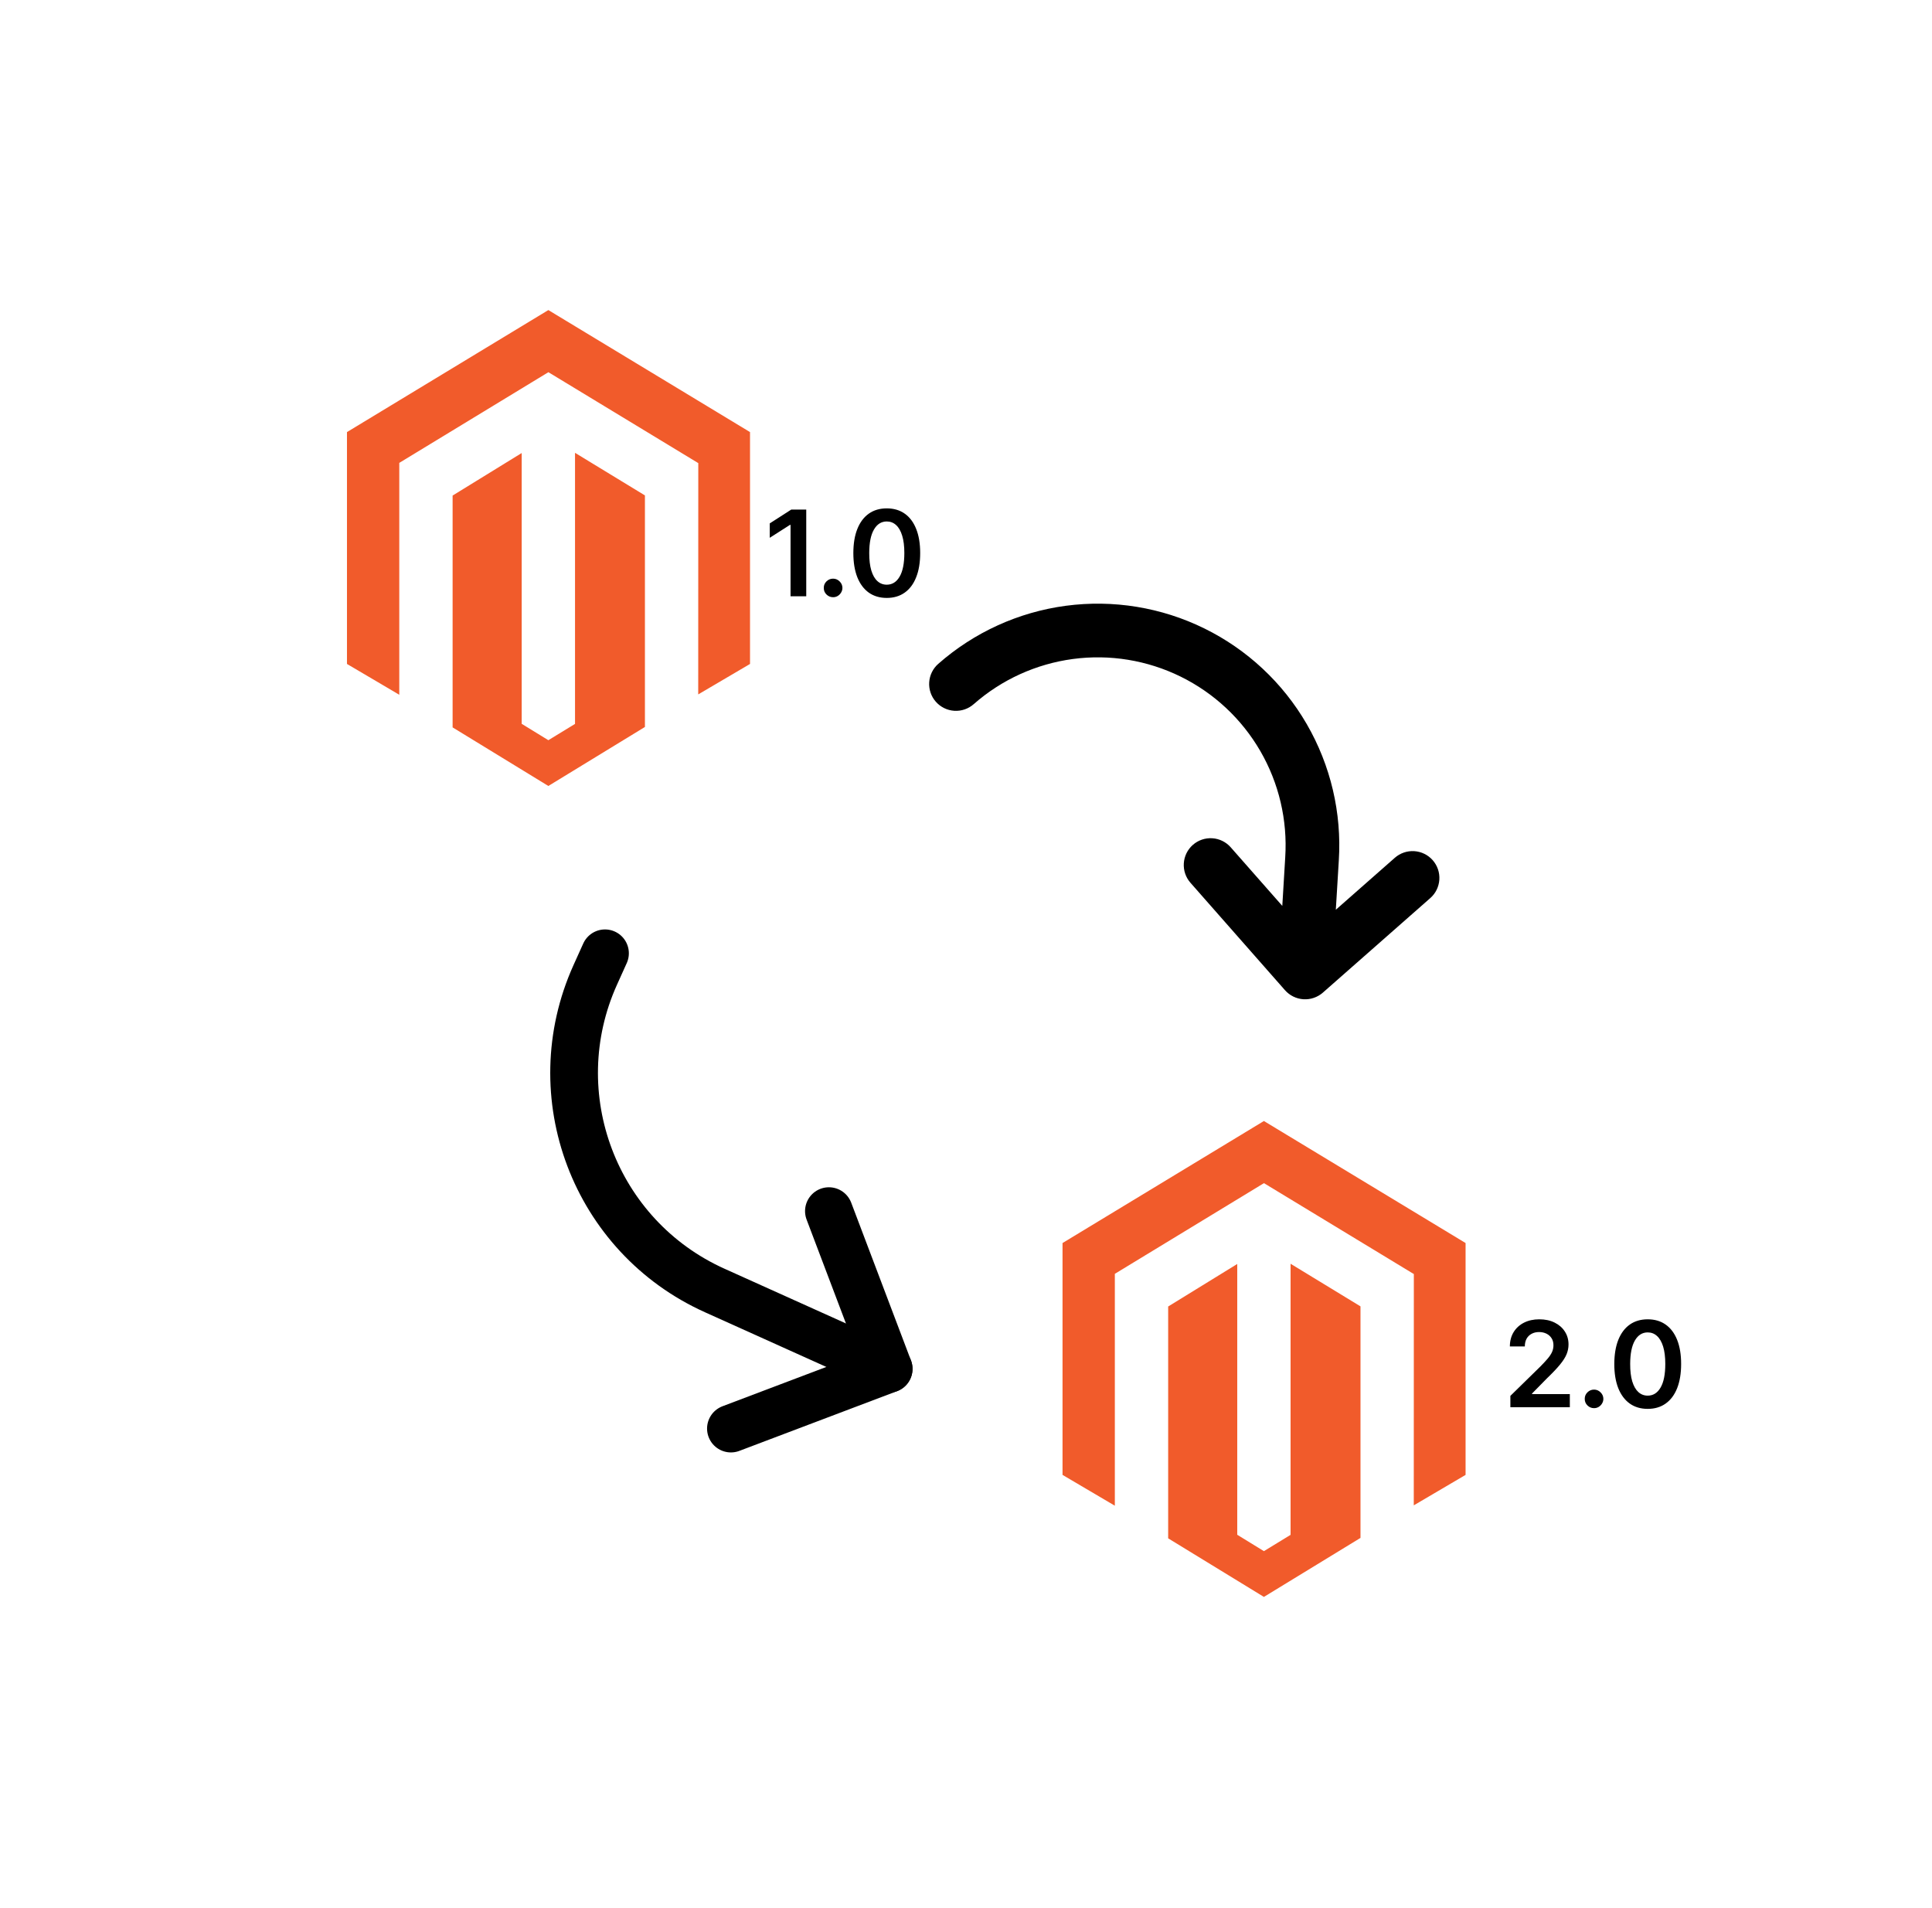
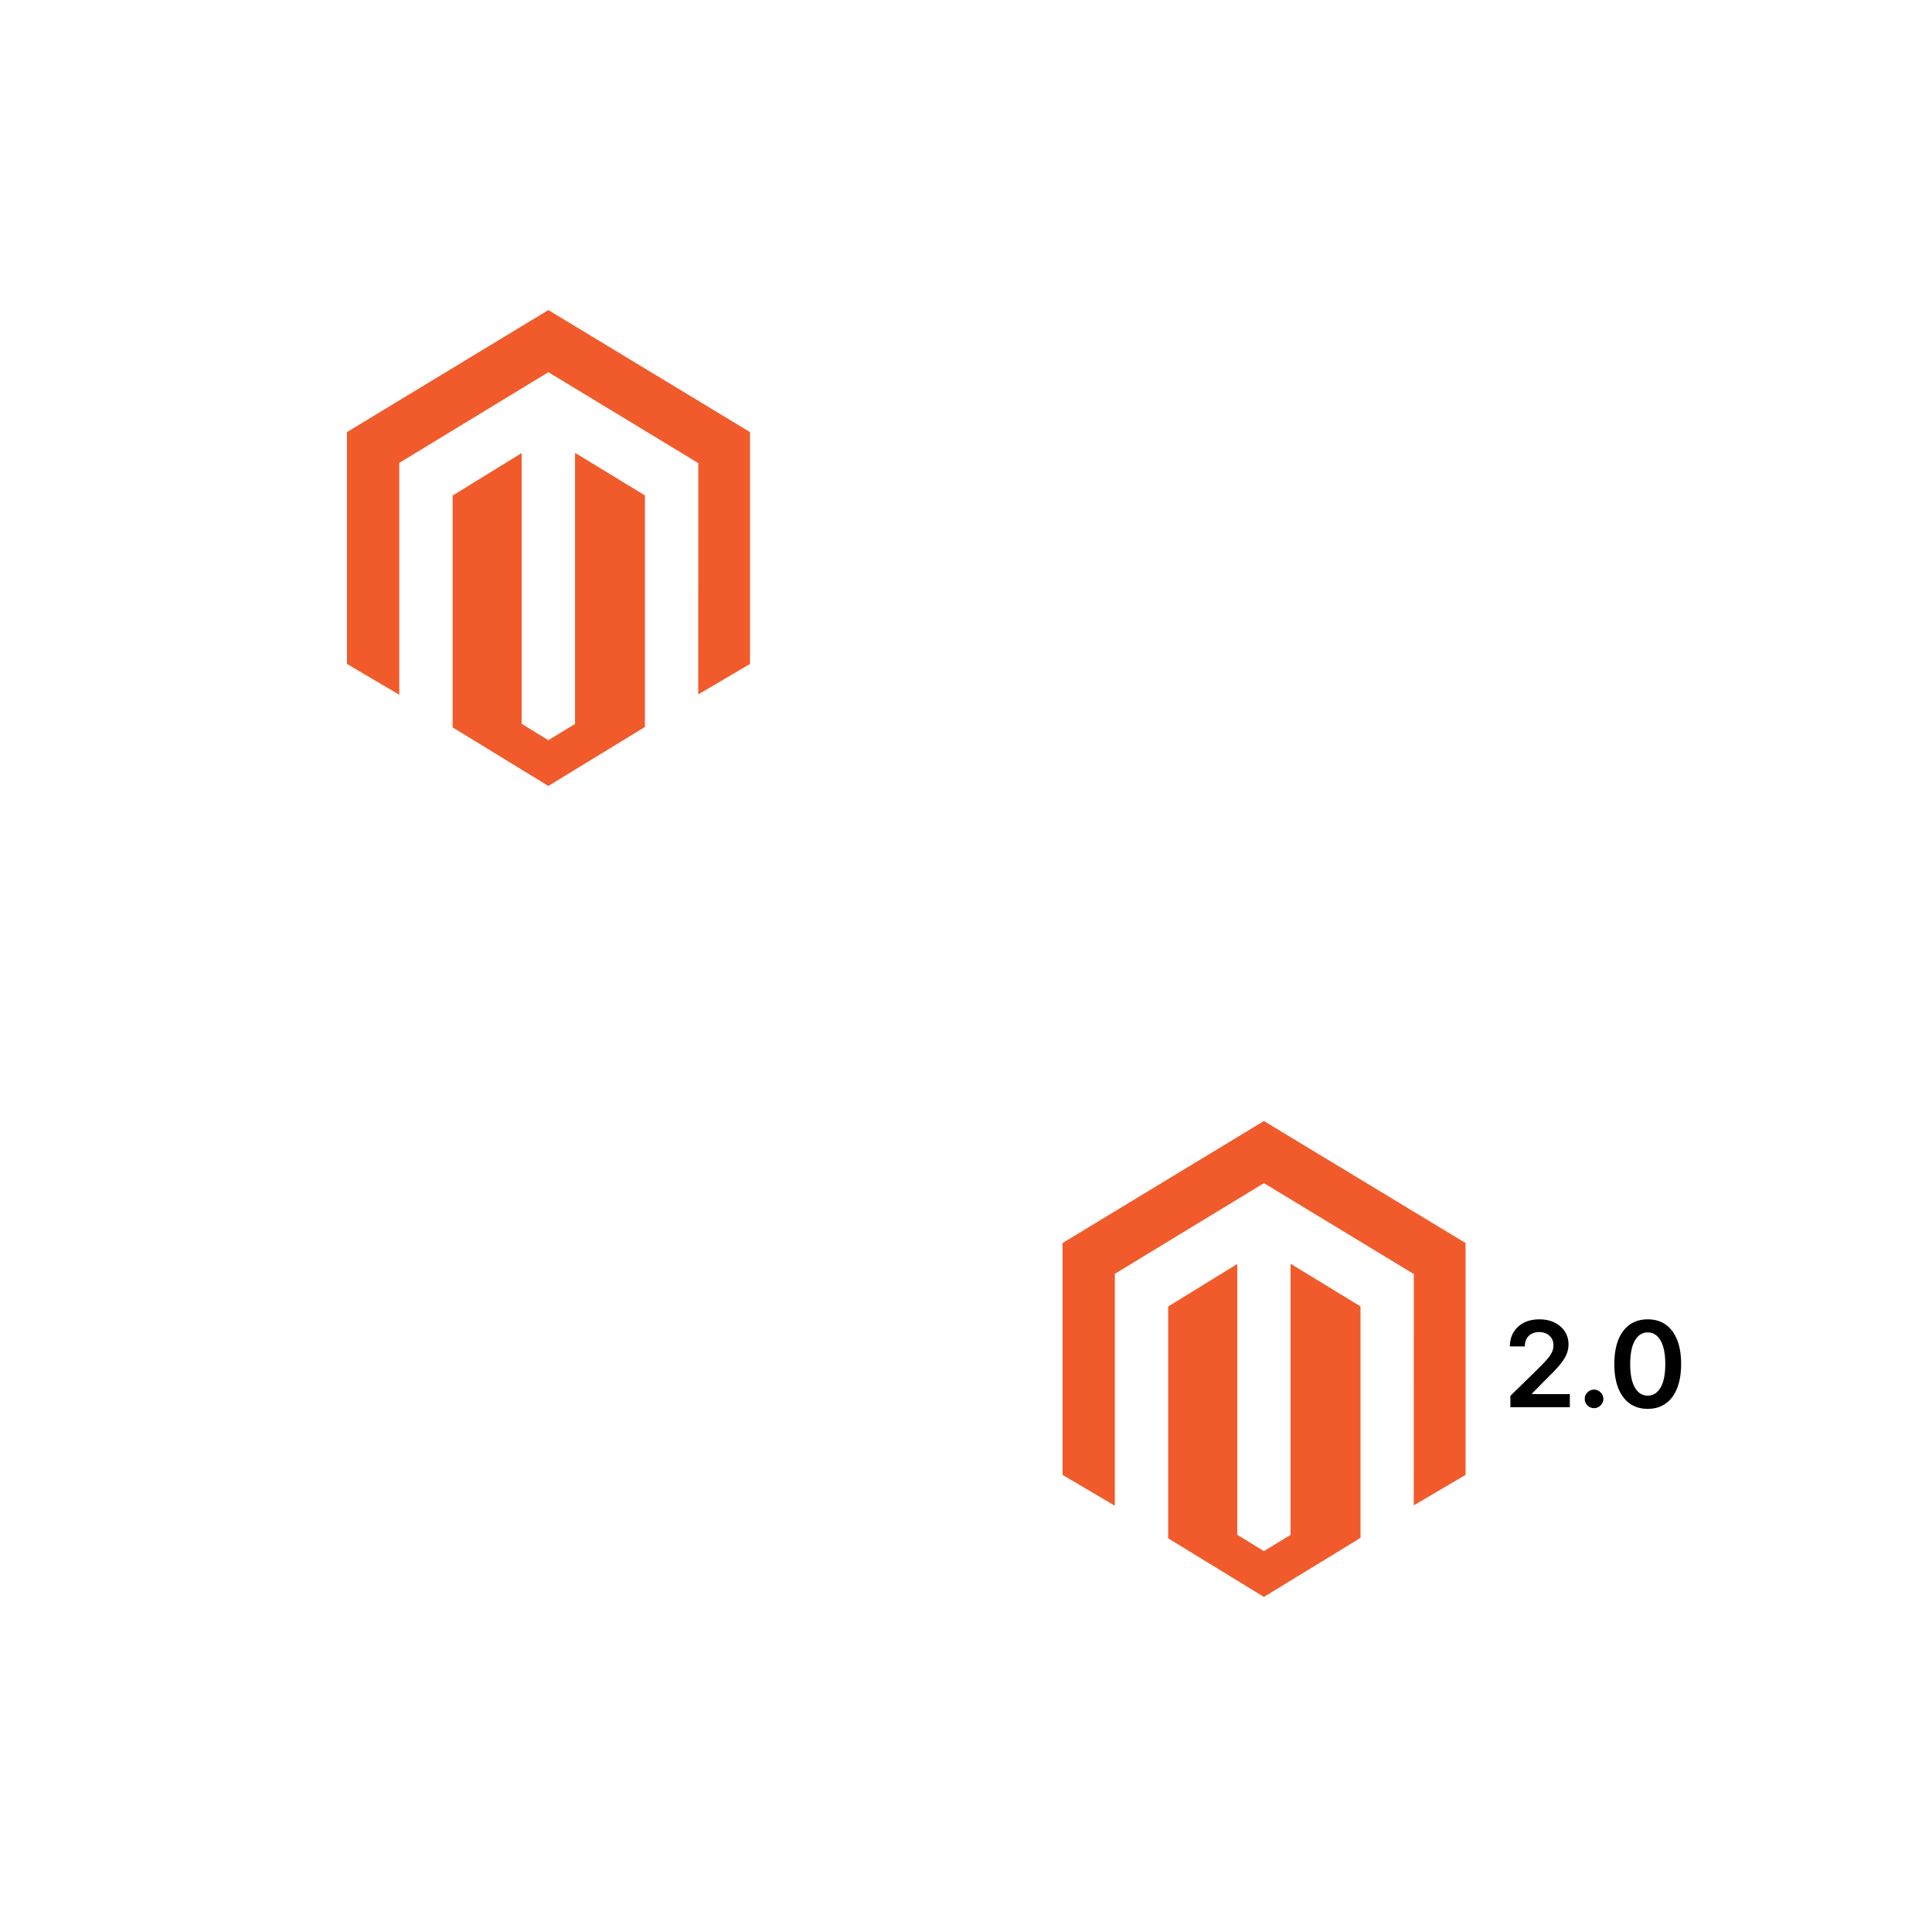
<svg xmlns="http://www.w3.org/2000/svg" width="81" height="80" viewBox="0 0 81 80" fill="none">
  <path d="M54.108 52.985V64.351L52.99 65.034L51.872 64.347V52.994L48.976 54.777V64.497L52.99 66.953L57.039 64.479V54.771L54.108 52.985ZM52.99 47L44.547 52.116V61.837L46.74 63.129V53.407L52.992 49.605L59.25 53.401L59.276 53.416L59.273 63.114L61.445 61.837V52.116L52.99 47Z" fill="#F15B2B" />
  <path d="M24.108 18.985V30.351L22.99 31.034L21.872 30.347V18.994L18.976 20.777V30.497L22.99 32.953L27.039 30.479V20.771L24.108 18.985ZM22.99 13L14.547 18.116V27.837L16.74 29.129V19.407L22.992 15.605L29.25 19.401L29.276 19.416L29.273 29.114L31.445 27.837V18.116L22.99 13Z" fill="#F15B2B" />
  <g clip-path="url(#clip0_589_80)">
-     <path d="M30.644 59.895L37.257 57.391L34.752 50.778" stroke="black" stroke-width="2" stroke-linecap="round" stroke-linejoin="round" />
-     <path d="M37.258 57.391L29.964 54.105C24.928 51.836 22.686 45.915 24.954 40.879L25.365 39.968" stroke="black" stroke-width="2" stroke-linecap="round" stroke-linejoin="round" />
-   </g>
+     </g>
  <g clip-path="url(#clip1_589_80)">
-     <path d="M59.966 37.653L55.462 41.617C55.237 41.814 54.944 41.914 54.647 41.895C54.349 41.876 54.071 41.739 53.874 41.516L49.91 37.011C49.713 36.787 49.613 36.494 49.632 36.196C49.651 35.898 49.787 35.62 50.011 35.423C50.235 35.226 50.528 35.126 50.826 35.145C51.124 35.164 51.402 35.301 51.599 35.525L53.761 37.981L53.884 35.94C53.983 34.385 53.62 32.836 52.839 31.488C52.058 30.14 50.895 29.054 49.497 28.367C48.099 27.68 46.529 27.423 44.985 27.629C43.441 27.835 41.992 28.494 40.823 29.523C40.599 29.72 40.306 29.82 40.008 29.801C39.71 29.782 39.432 29.645 39.235 29.421C39.038 29.198 38.938 28.904 38.957 28.607C38.976 28.309 39.112 28.031 39.336 27.834C40.84 26.511 42.701 25.663 44.686 25.398C46.671 25.134 48.69 25.463 50.488 26.346C52.286 27.229 53.781 28.624 54.785 30.357C55.789 32.09 56.257 34.081 56.13 36.08L56.005 38.142L58.479 35.964C58.703 35.767 58.996 35.667 59.294 35.686C59.592 35.705 59.87 35.841 60.067 36.065C60.264 36.289 60.364 36.582 60.345 36.88C60.326 37.178 60.19 37.456 59.966 37.653Z" fill="black" />
-   </g>
-   <path d="M33.802 21.364V25H33.144V22.005H33.122L32.272 22.548V21.944L33.175 21.364H33.802ZM34.928 25.039C34.821 25.039 34.728 25.001 34.651 24.925C34.574 24.85 34.536 24.757 34.538 24.648C34.536 24.542 34.574 24.451 34.651 24.375C34.728 24.299 34.821 24.261 34.928 24.261C35.032 24.261 35.123 24.299 35.2 24.375C35.278 24.451 35.318 24.542 35.319 24.648C35.318 24.721 35.299 24.786 35.262 24.846C35.227 24.905 35.179 24.952 35.12 24.988C35.062 25.022 34.998 25.039 34.928 25.039ZM37.178 25.069C36.886 25.069 36.635 24.995 36.425 24.847C36.217 24.698 36.056 24.483 35.944 24.203C35.833 23.921 35.777 23.582 35.777 23.185C35.778 22.789 35.834 22.451 35.946 22.173C36.058 21.894 36.219 21.681 36.427 21.534C36.636 21.387 36.887 21.314 37.178 21.314C37.469 21.314 37.719 21.387 37.929 21.534C38.139 21.681 38.299 21.894 38.41 22.173C38.523 22.453 38.579 22.79 38.579 23.185C38.579 23.583 38.523 23.923 38.41 24.204C38.299 24.485 38.139 24.699 37.929 24.847C37.721 24.995 37.47 25.069 37.178 25.069ZM37.178 24.514C37.405 24.514 37.585 24.402 37.716 24.178C37.849 23.953 37.915 23.622 37.915 23.185C37.915 22.896 37.885 22.654 37.824 22.457C37.764 22.261 37.679 22.113 37.569 22.014C37.459 21.913 37.328 21.863 37.178 21.863C36.952 21.863 36.773 21.975 36.642 22.2C36.51 22.424 36.444 22.752 36.443 23.185C36.442 23.475 36.471 23.719 36.53 23.917C36.59 24.115 36.675 24.264 36.786 24.364C36.896 24.464 37.026 24.514 37.178 24.514Z" fill="black" />
+     </g>
  <path d="M63.323 59V58.524L64.586 57.287C64.706 57.165 64.807 57.056 64.887 56.962C64.968 56.867 65.028 56.775 65.069 56.686C65.109 56.598 65.129 56.503 65.129 56.402C65.129 56.288 65.103 56.189 65.051 56.108C64.999 56.025 64.927 55.961 64.836 55.916C64.745 55.871 64.641 55.848 64.525 55.848C64.406 55.848 64.301 55.873 64.211 55.923C64.121 55.971 64.051 56.041 64.001 56.131C63.953 56.221 63.929 56.328 63.929 56.452H63.302C63.302 56.221 63.355 56.021 63.46 55.85C63.565 55.68 63.71 55.548 63.895 55.454C64.081 55.361 64.294 55.314 64.534 55.314C64.778 55.314 64.992 55.359 65.177 55.451C65.362 55.542 65.505 55.667 65.606 55.825C65.71 55.984 65.761 56.165 65.761 56.369C65.761 56.505 65.735 56.639 65.683 56.77C65.631 56.901 65.539 57.047 65.408 57.207C65.278 57.367 65.095 57.56 64.859 57.787L64.232 58.425V58.45H65.816V59H63.323ZM66.832 59.039C66.724 59.039 66.632 59.001 66.555 58.925C66.478 58.85 66.44 58.757 66.441 58.648C66.44 58.542 66.478 58.451 66.555 58.375C66.632 58.299 66.724 58.261 66.832 58.261C66.936 58.261 67.026 58.299 67.103 58.375C67.181 58.451 67.221 58.542 67.222 58.648C67.221 58.721 67.202 58.786 67.165 58.846C67.13 58.905 67.083 58.952 67.023 58.988C66.965 59.022 66.901 59.039 66.832 59.039ZM69.081 59.069C68.789 59.069 68.538 58.995 68.329 58.847C68.12 58.698 67.96 58.483 67.847 58.203C67.736 57.921 67.68 57.582 67.68 57.185C67.682 56.789 67.738 56.452 67.849 56.173C67.962 55.894 68.122 55.681 68.33 55.534C68.54 55.387 68.79 55.314 69.081 55.314C69.373 55.314 69.623 55.387 69.832 55.534C70.042 55.681 70.202 55.894 70.314 56.173C70.426 56.453 70.482 56.79 70.482 57.185C70.482 57.583 70.426 57.923 70.314 58.205C70.202 58.485 70.042 58.699 69.832 58.847C69.624 58.995 69.374 59.069 69.081 59.069ZM69.081 58.514C69.309 58.514 69.488 58.402 69.619 58.178C69.752 57.953 69.818 57.622 69.818 57.185C69.818 56.897 69.788 56.654 69.728 56.457C69.667 56.261 69.582 56.113 69.472 56.014C69.362 55.913 69.232 55.863 69.081 55.863C68.855 55.863 68.677 55.975 68.545 56.2C68.414 56.424 68.347 56.752 68.346 57.185C68.345 57.475 68.374 57.719 68.433 57.917C68.494 58.115 68.579 58.264 68.689 58.364C68.799 58.464 68.93 58.514 69.081 58.514Z" fill="black" />
  <defs>
    <clipPath id="clip0_589_80">
      <rect width="24" height="24" fill="white" transform="translate(35.883 67.738) rotate(-155.747)" />
    </clipPath>
    <clipPath id="clip1_589_80">
-       <rect width="24" height="24" fill="white" transform="translate(51.047 15.031) rotate(48.652)" />
-     </clipPath>
+       </clipPath>
  </defs>
</svg>